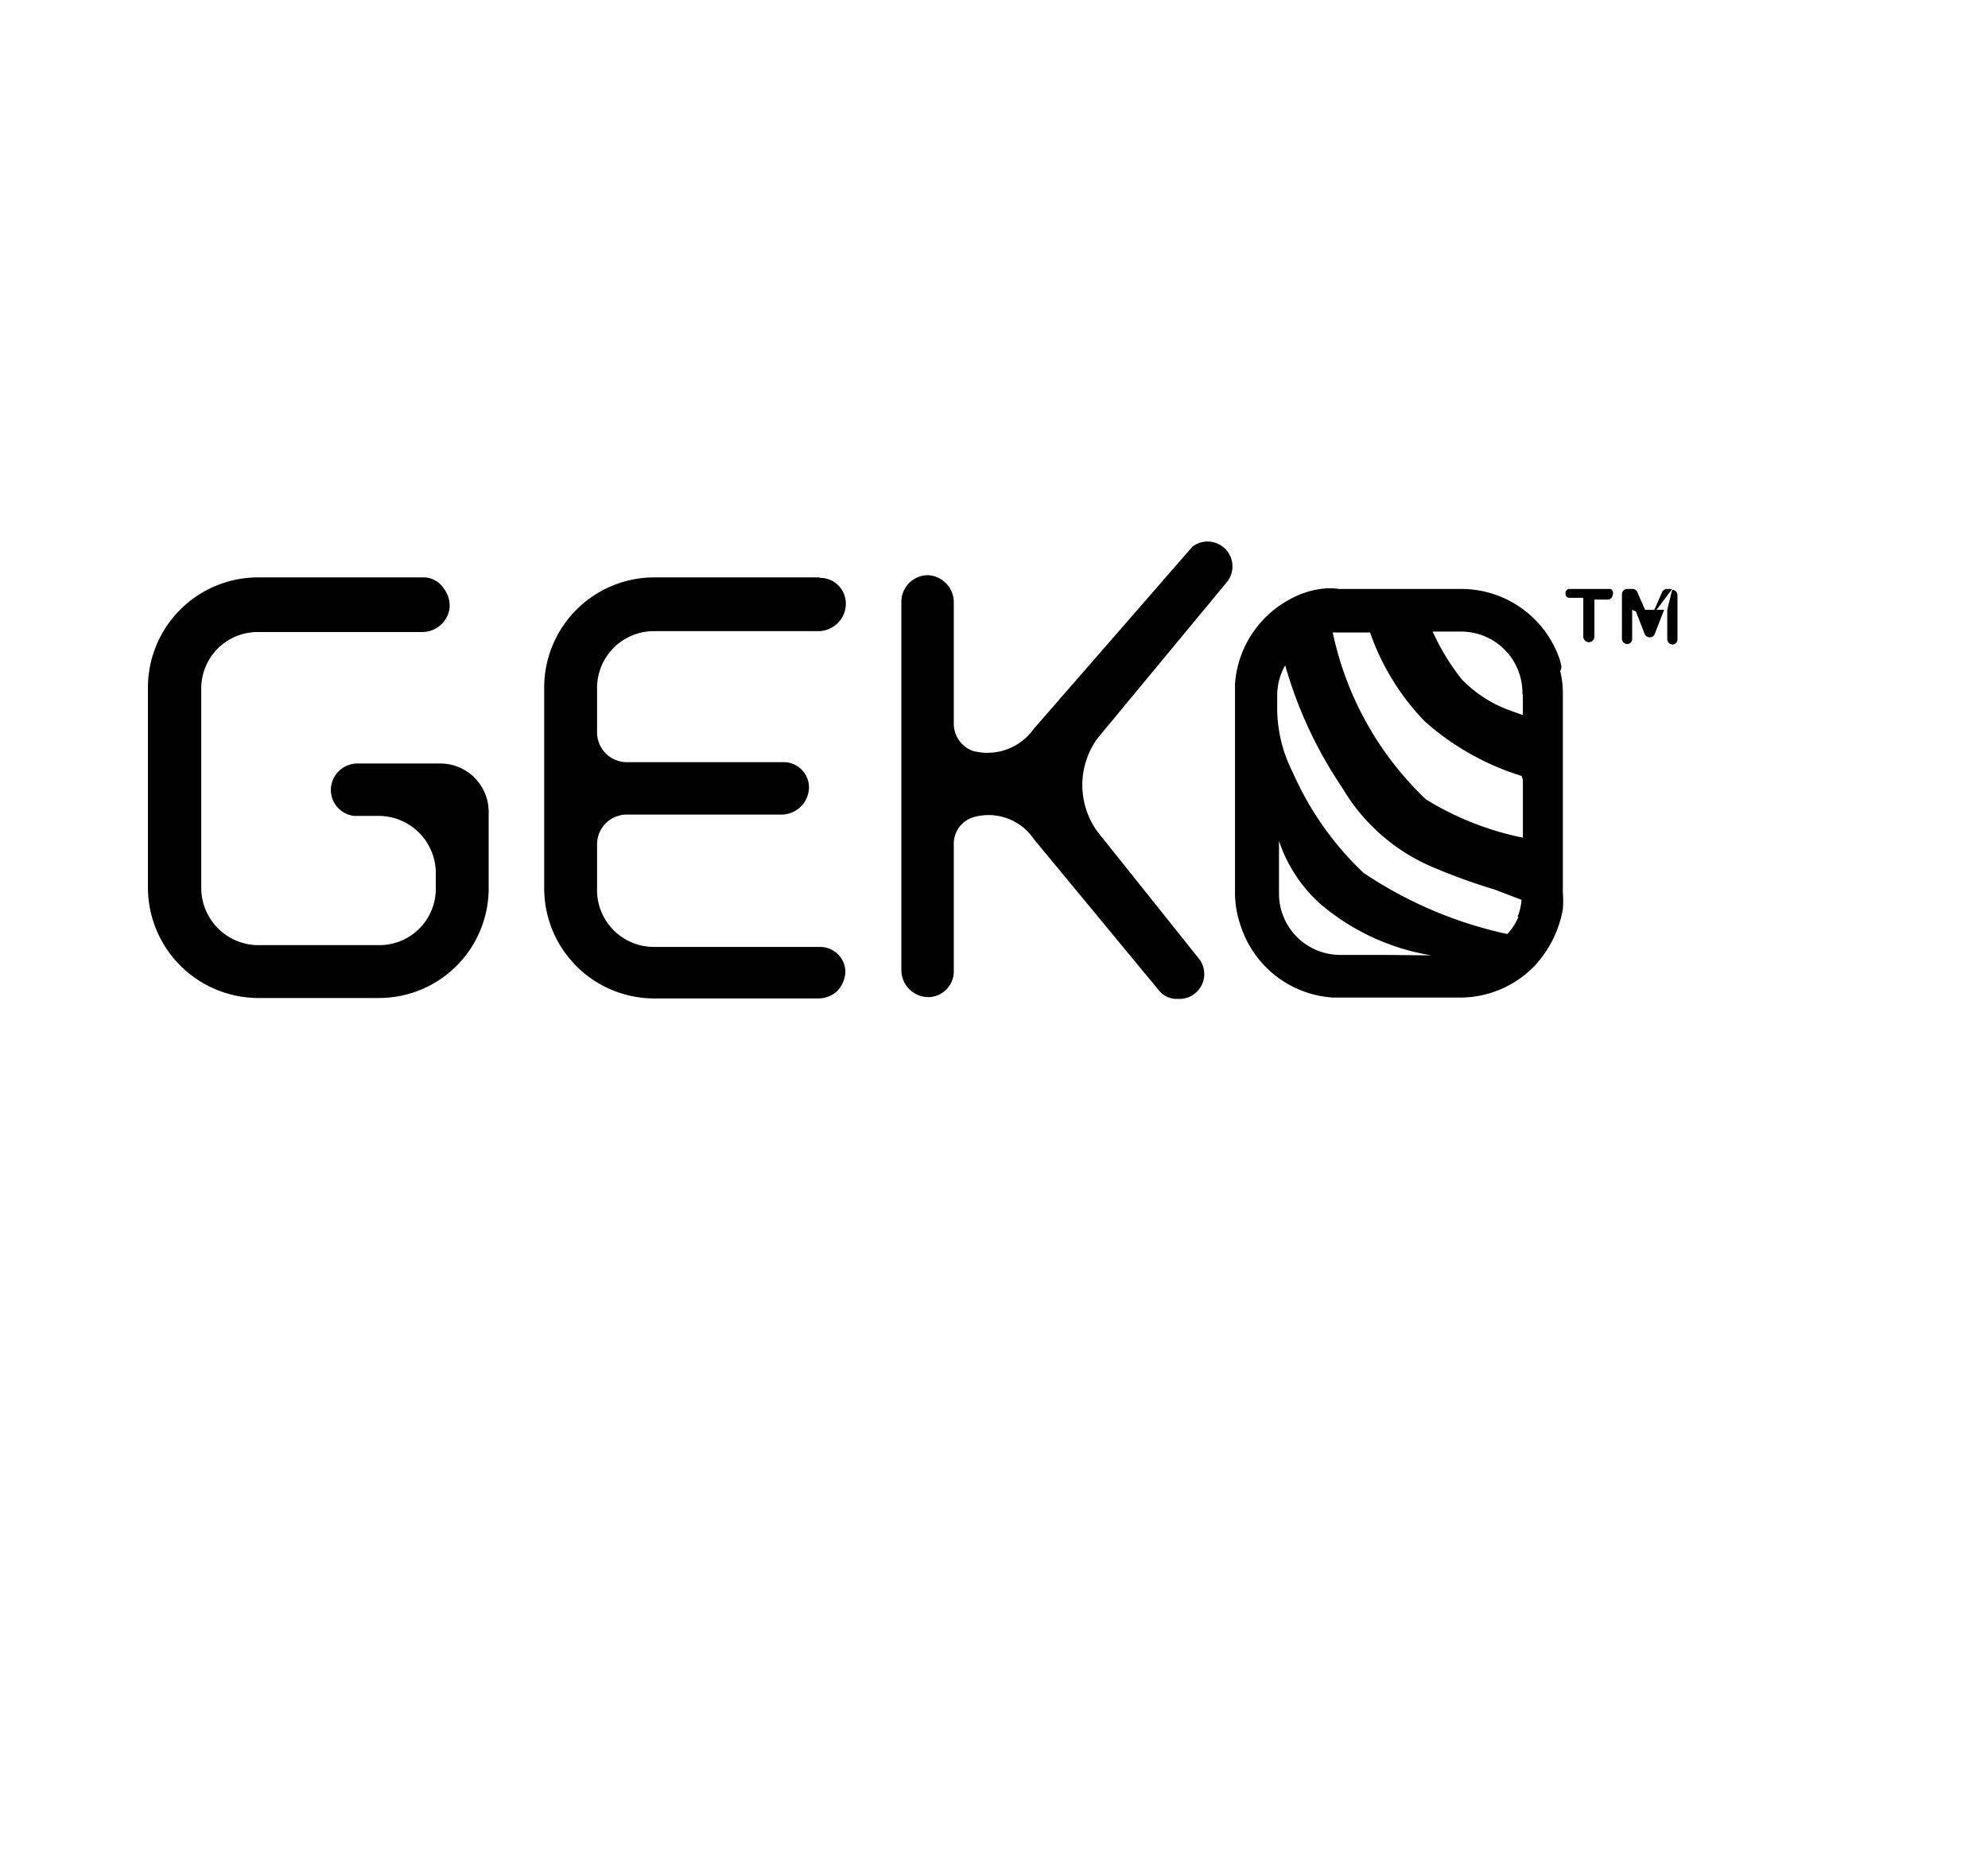
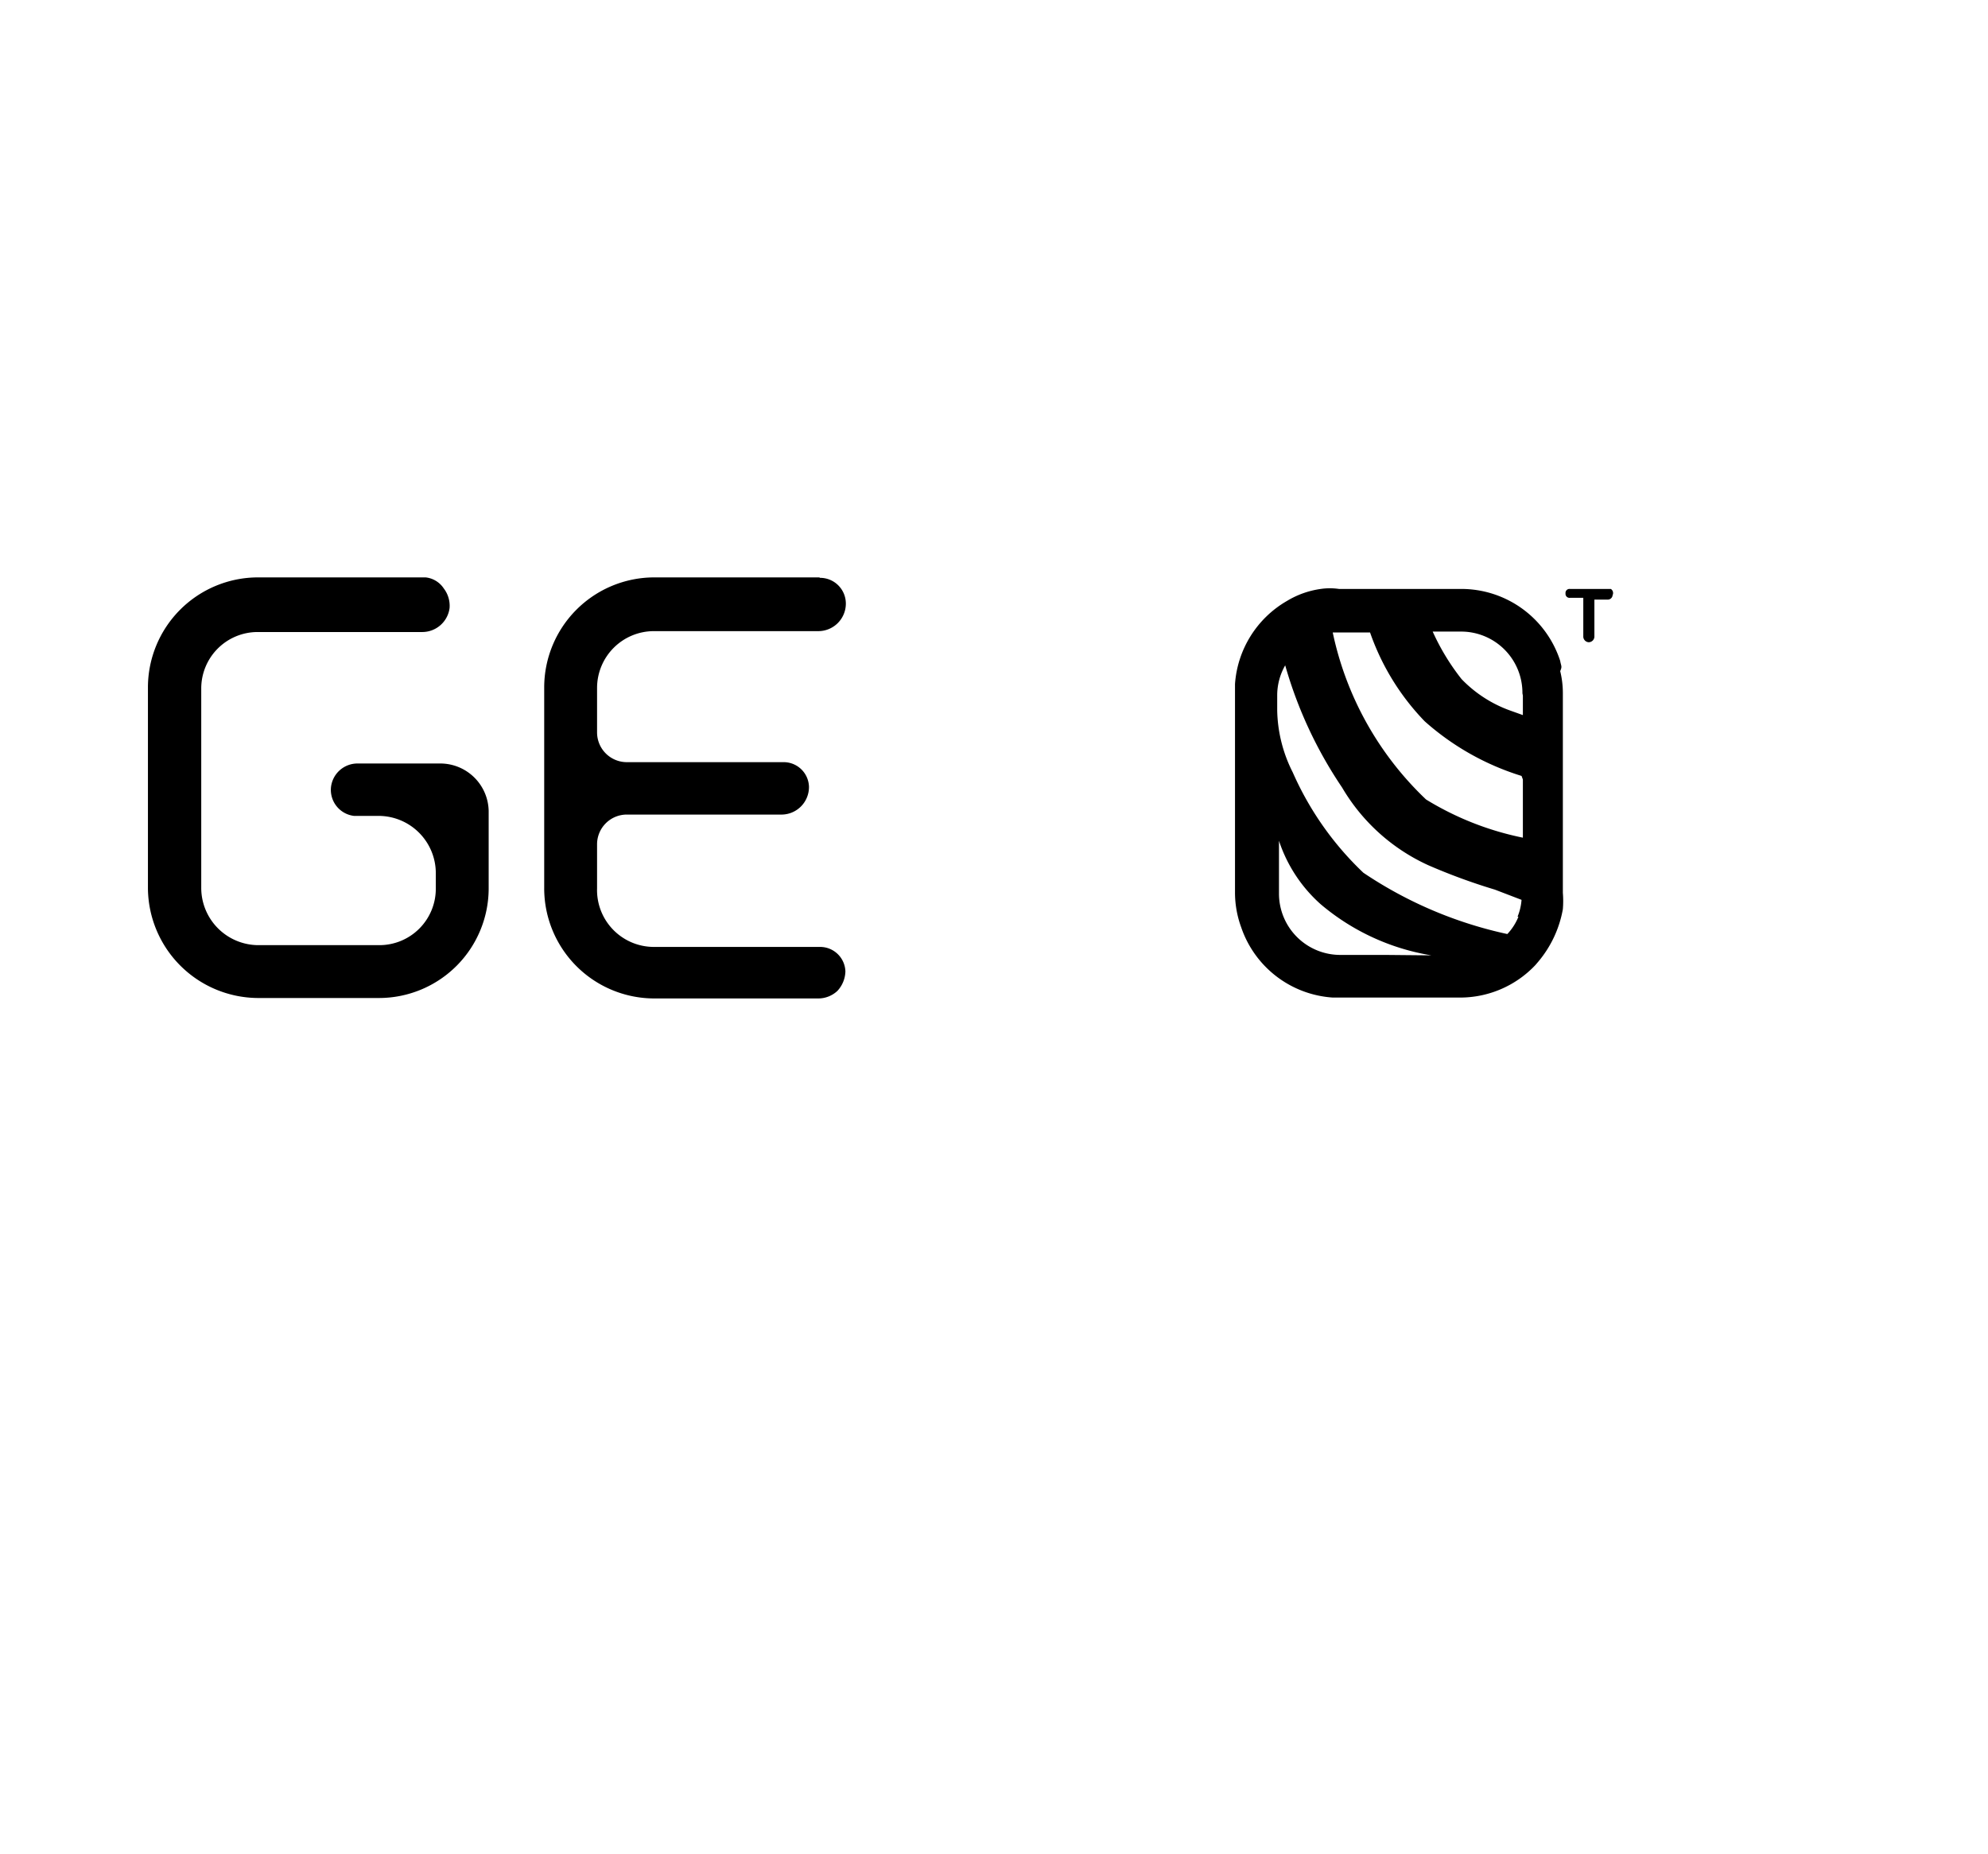
<svg xmlns="http://www.w3.org/2000/svg" id="Layer_1" data-name="Layer 1" viewBox="0 0 44.75 41.75">
  <title>GEKO-BLACK</title>
-   <path d="M27.63,13.09a.56.56,0,0,0-.79-.78h0l-3.57,4.1a1.28,1.28,0,0,1-1.36.5.65.65,0,0,1-.44-.61V13.57a.61.61,0,0,0-.59-.62h0a.6.6,0,0,0-.59.61h0v8.27a.61.61,0,0,0,.59.62h0a.58.58,0,0,0,.59-.59h0V19a.62.62,0,0,1,.44-.6,1.23,1.23,0,0,1,1.36.49l2.81,3.4a.51.51,0,0,0,.38.2h.06A.56.56,0,0,0,27,21.6L24.7,18.72a1.79,1.79,0,0,1,0-2.09Z" />
  <path d="M9.92,17.19H8.05a.6.6,0,0,0-.6.54.59.59,0,0,0,.52.64h.57a1.29,1.29,0,0,1,1.27,1.28V20a1.27,1.27,0,0,1-1.26,1.28H5.8A1.29,1.29,0,0,1,4.53,20V15.5A1.27,1.27,0,0,1,5.8,14.23H9.51a.62.62,0,0,0,.61-.54.64.64,0,0,0-.13-.44A.56.56,0,0,0,9.58,13H5.8a2.48,2.48,0,0,0-2.47,2.47V20A2.49,2.49,0,0,0,5.8,22.47H8.54A2.47,2.47,0,0,0,11,20V18.26A1.09,1.09,0,0,0,9.92,17.19Z" />
  <path d="M18.45,13H14.72a2.48,2.48,0,0,0-2.47,2.47h0V20a2.48,2.48,0,0,0,2.47,2.48h3.7a.63.63,0,0,0,.43-.17.67.67,0,0,0,.18-.44h0a.57.57,0,0,0-.58-.55H14.72A1.28,1.28,0,0,1,13.44,20V19a.67.67,0,0,1,.66-.66h3.5a.62.62,0,0,0,.61-.63h0a.57.57,0,0,0-.58-.55H14.11a.67.67,0,0,1-.67-.67h0v-1a1.28,1.28,0,0,1,1.28-1.28h3.7a.62.62,0,0,0,.62-.61h0a.58.58,0,0,0-.59-.59Z" />
  <path d="M35.12,14.88a2.34,2.34,0,0,0-2.22-1.62H30.14a1.41,1.41,0,0,0-.41,0,2,2,0,0,0-.76.27A2.35,2.35,0,0,0,27.8,15.4v4.71a2.28,2.28,0,0,0,.14.77A2.34,2.34,0,0,0,30,22.46h2.86a2.33,2.33,0,0,0,1.7-.73l.06-.07a2.52,2.52,0,0,0,.56-1.19,2.29,2.29,0,0,0,0-.37V17.8h0V15.6a2.05,2.05,0,0,0-.06-.49C35.17,15,35.14,15,35.12,14.88ZM31.18,21.5h-1a1.38,1.38,0,0,1-1.39-1.37h0v-1.2a3.29,3.29,0,0,0,.94,1.43,5.14,5.14,0,0,0,2.49,1.15Zm3-.86a1.24,1.24,0,0,1-.25.39,9.32,9.32,0,0,1-3.24-1.38,7,7,0,0,1-1.59-2.26A3.21,3.21,0,0,1,28.75,16v-.34a1.36,1.36,0,0,1,.18-.68,9.59,9.59,0,0,0,1.28,2.75,4.33,4.33,0,0,0,1.94,1.75,13.47,13.47,0,0,0,1.5.55l.6.23a1.24,1.24,0,0,1-.09.38Zm.1-3.09v1.31A6.71,6.71,0,0,1,32.1,18,7.24,7.24,0,0,1,30,14.24h.84a5.45,5.45,0,0,0,1.23,2,5.89,5.89,0,0,0,2.18,1.23Zm0-1.89v.44L34,16a2.86,2.86,0,0,1-1.1-.71,5.1,5.1,0,0,1-.65-1.07h.65a1.38,1.38,0,0,1,1.37,1.39h0Z" />
  <path d="M36.26,13.26h-.92a.09.09,0,0,0-.1.1h0a.09.09,0,0,0,.1.1h.3v.88a.13.13,0,0,0,.12.12.13.13,0,0,0,.13-.12V13.5h.31a.11.11,0,0,0,.1-.1A.11.11,0,0,0,36.26,13.26Z" />
-   <path d="M37.64,13.26h-.12a.12.12,0,0,0-.11.08l-.24.55m-.07,0-.24-.55a.12.12,0,0,0-.11-.08h-.12a.12.12,0,0,0-.12.12v1a.12.12,0,0,0,.12.12.11.11,0,0,0,.11-.11h0v-.66m.07,0,.21.54a.13.13,0,0,0,.12.08.12.12,0,0,0,.11-.08l.21-.54m.07,0v.66a.12.12,0,0,0,.12.12.11.11,0,0,0,.11-.11h0v-1a.12.12,0,0,0-.12-.12Z" />
</svg>